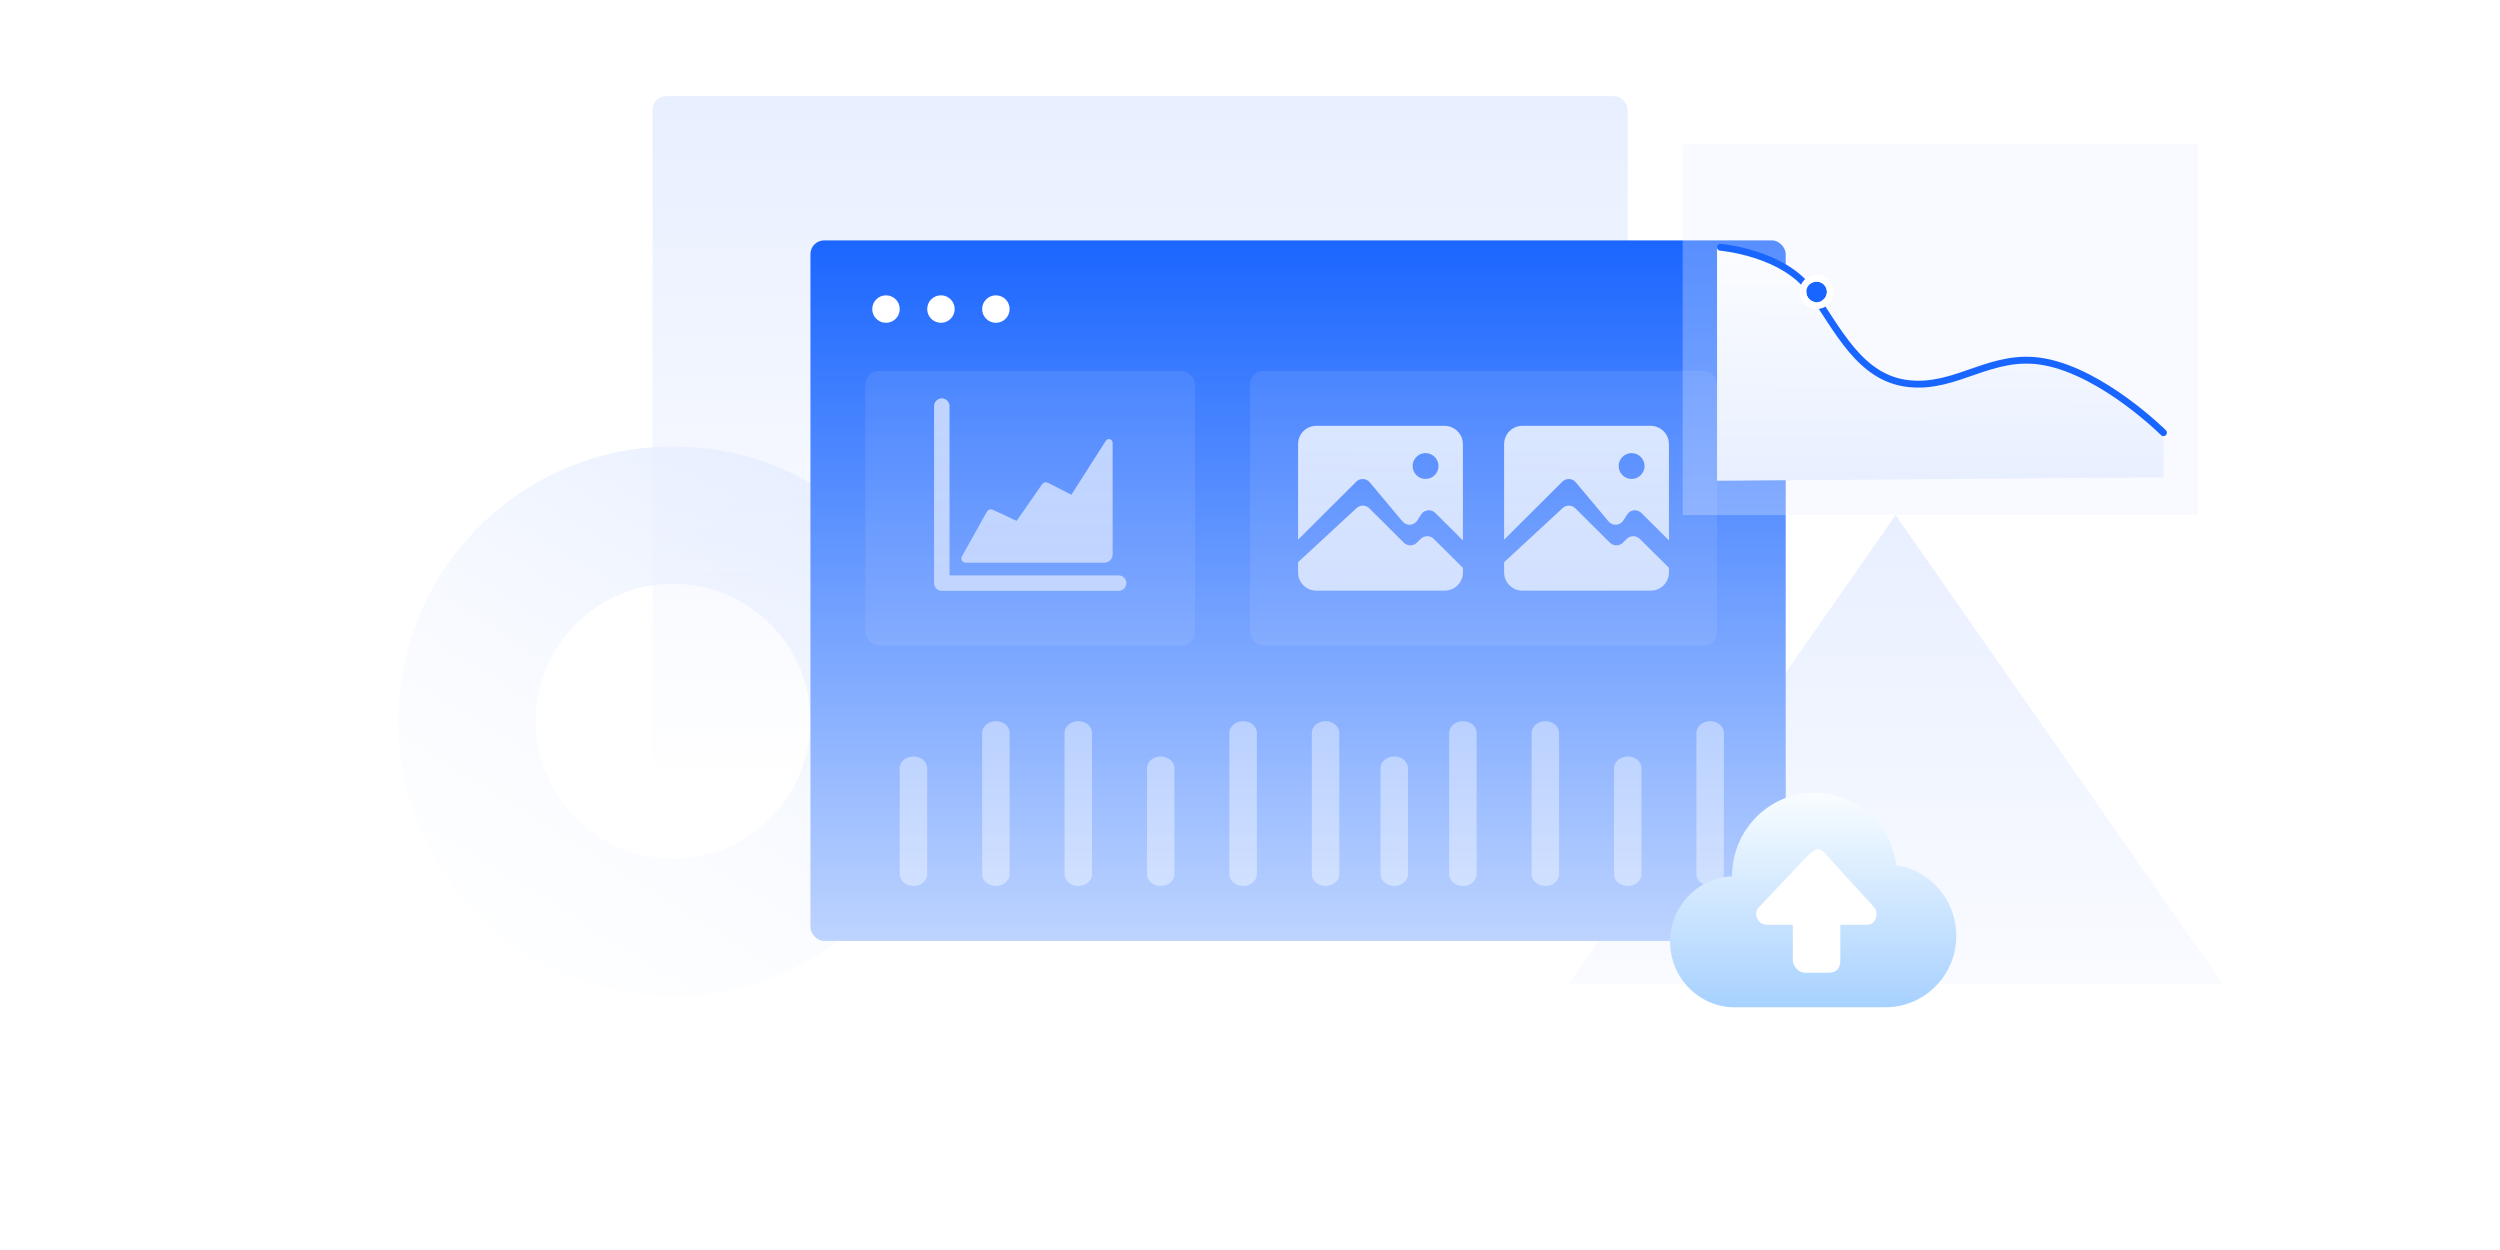
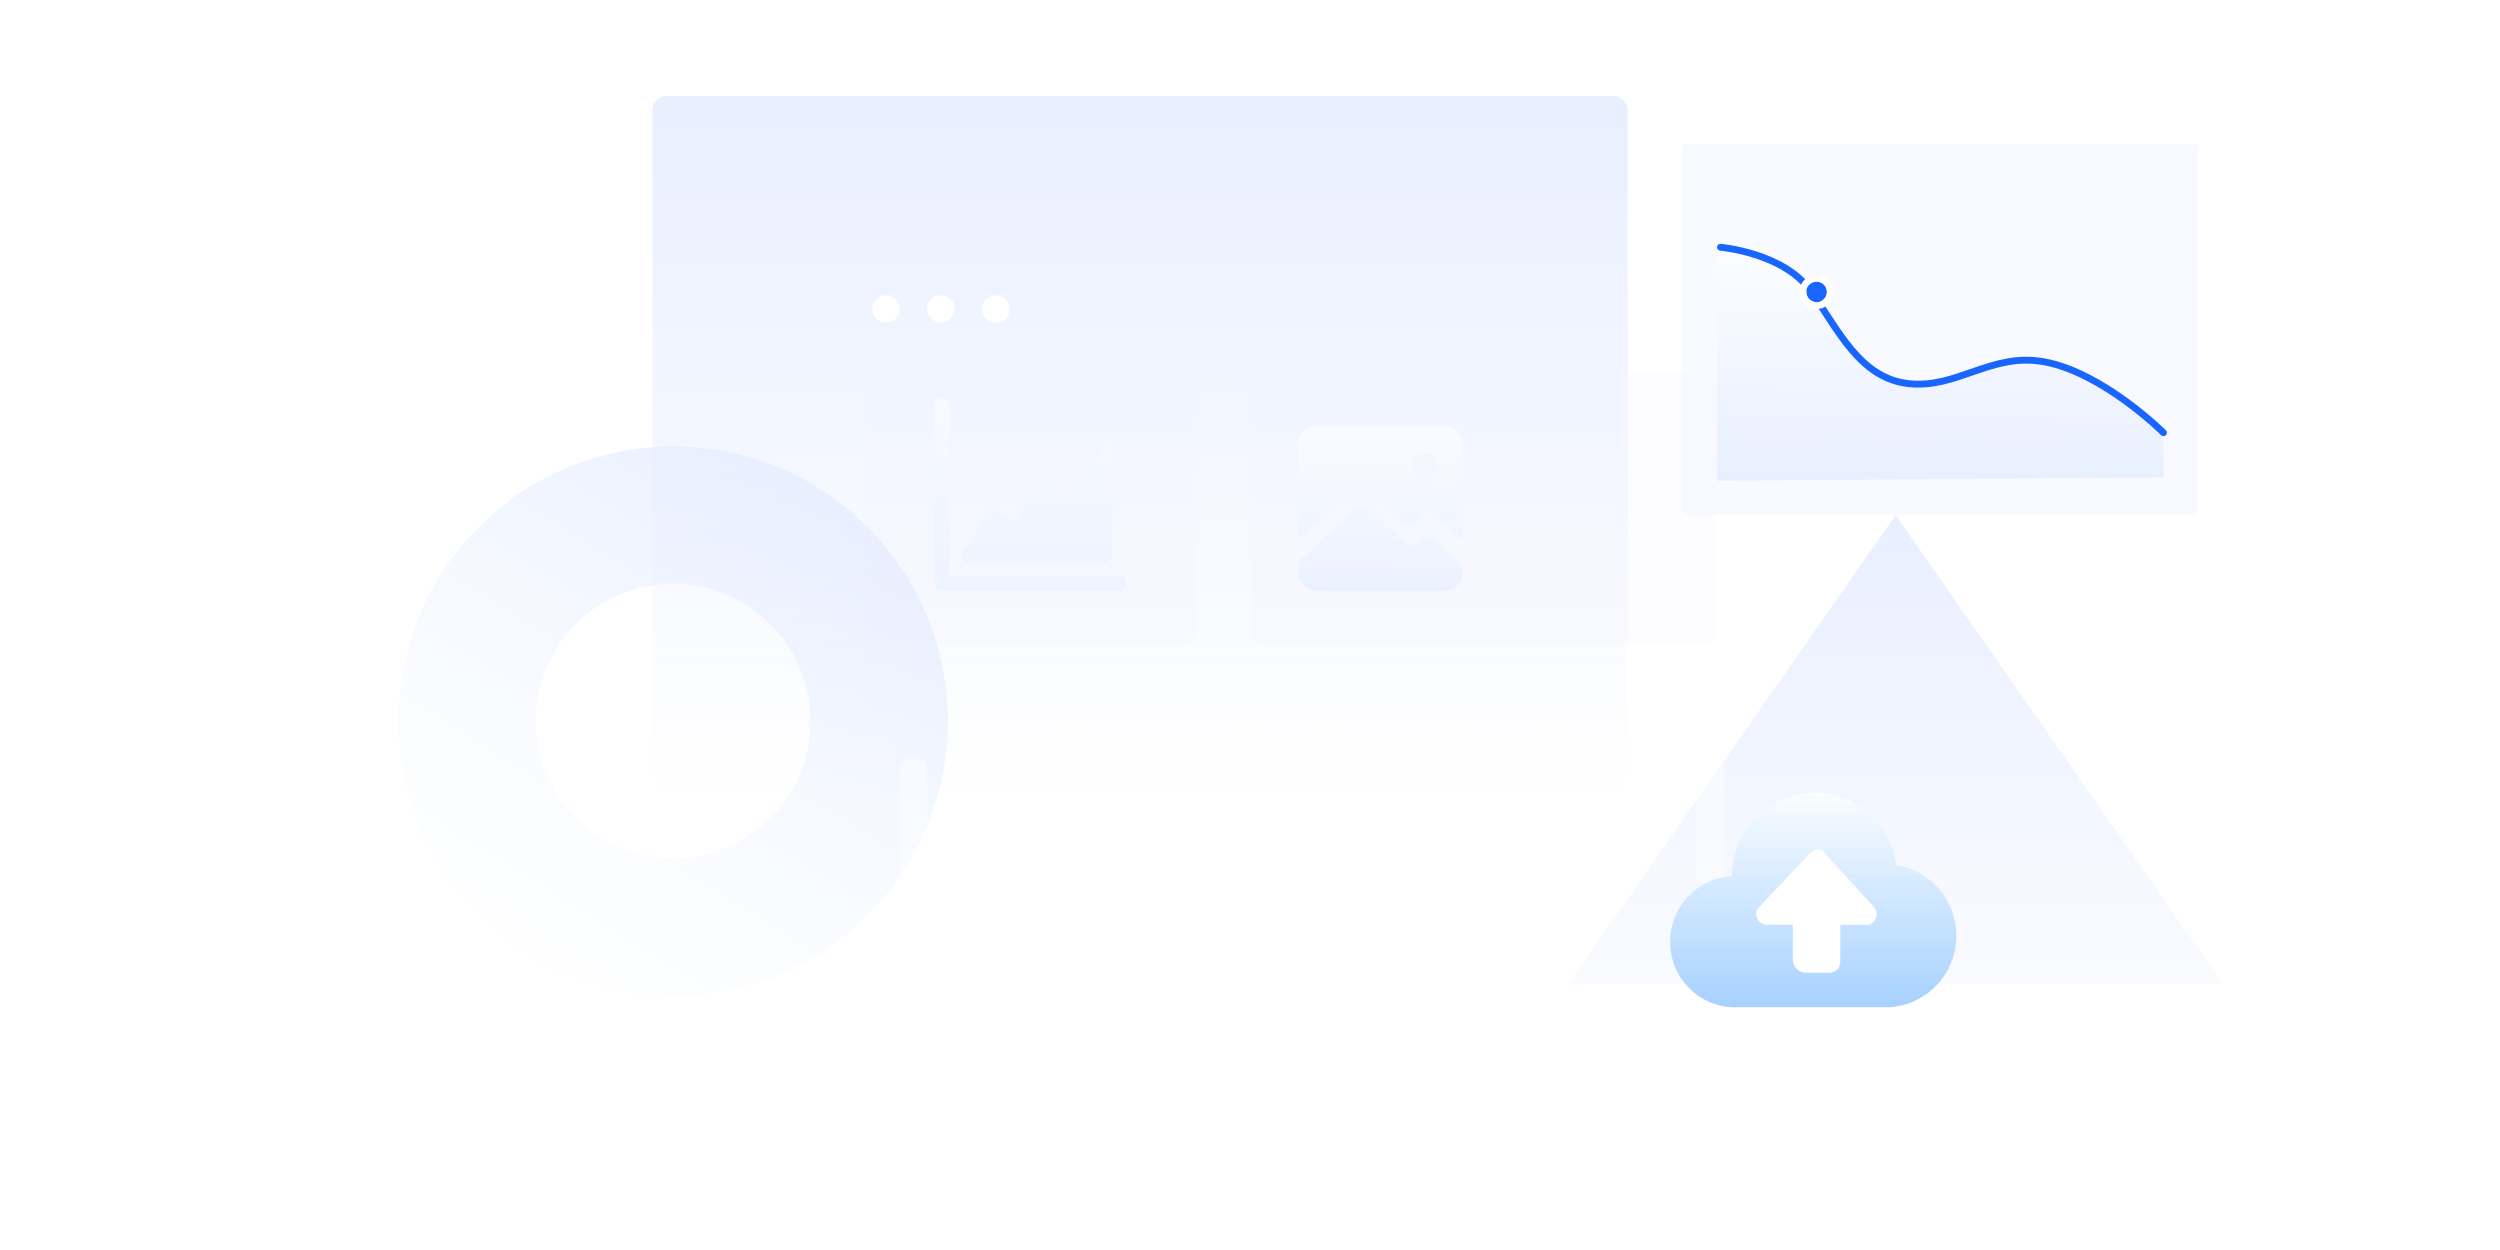
<svg xmlns="http://www.w3.org/2000/svg" width="364" height="182" viewBox="0 0 364 182" fill="none">
  <g id="å®ç°é«é¢æ¬¡æå">
    <path id="Ellipse 4341 (Stroke)" fill-rule="evenodd" clip-rule="evenodd" d="M98 125C109.046 125 118 116.046 118 105C118 93.954 109.046 85 98 85C86.954 85 78 93.954 78 105C78 116.046 86.954 125 98 125ZM98 145C120.091 145 138 127.091 138 105C138 82.909 120.091 65 98 65C75.909 65 58 82.909 58 105C58 127.091 75.909 145 98 145Z" fill="url(#paint0_linear_2067_21681)" />
    <path id="Polygon 49" d="M276 75L323.631 143.25H228.369L276 75Z" fill="url(#paint1_linear_2067_21681)" />
    <rect id="Rectangle 346242177" x="95" y="14" width="142" height="102" rx="2" fill="url(#paint2_linear_2067_21681)" />
-     <rect id="Rectangle 346242175" x="118" y="35" width="142" height="102" rx="2" fill="url(#paint3_linear_2067_21681)" />
    <circle id="Ellipse 4332" cx="129" cy="45" r="2" fill="white" />
    <circle id="Ellipse 4333" cx="137" cy="45" r="2" fill="white" />
    <circle id="Ellipse 4334" cx="145" cy="45" r="2" fill="white" />
    <rect id="Rectangle 346242171" opacity="0.1" x="126" y="54" width="48" height="40" rx="2" fill="#E8EFFF" />
    <rect id="Rectangle 346242178" opacity="0.1" x="182" y="54" width="68" height="40" rx="2" fill="#E8EFFF" />
    <path id="Vector" opacity="0.8" d="M213 64.664V78.684L208.979 74.687C208.45 74.159 207.603 74.18 207.095 74.687C207.032 74.751 206.968 74.835 206.926 74.899L206.354 75.787C205.952 76.4 205.127 76.59 204.513 76.188C204.407 76.125 204.302 76.019 204.217 75.935L199.434 70.225C198.968 69.654 198.122 69.591 197.55 70.056C197.529 70.078 197.487 70.099 197.466 70.141L189 78.578V64.664C188.999 64.314 189.067 63.967 189.2 63.643C189.334 63.319 189.53 63.025 189.778 62.777C190.026 62.529 190.32 62.333 190.645 62.2C190.969 62.066 191.316 61.999 191.667 62H210.333C211.793 62 213 63.205 213 64.664ZM206.291 79.022L206.862 78.451C207.115 78.207 207.453 78.07 207.804 78.07C208.156 78.07 208.493 78.207 208.746 78.451L213 82.68V83.336C213.001 83.686 212.933 84.033 212.8 84.357C212.666 84.681 212.47 84.975 212.222 85.223C211.974 85.471 211.68 85.667 211.356 85.8C211.031 85.933 210.684 86.001 210.333 86H191.667C191.316 86.001 190.969 85.933 190.644 85.8C190.32 85.667 190.026 85.471 189.778 85.223C189.53 84.975 189.334 84.681 189.2 84.357C189.067 84.033 188.999 83.686 189 83.336V81.856L197.529 73.968C198.058 73.482 198.862 73.503 199.37 74.011L204.407 79.022C204.937 79.529 205.783 79.529 206.291 79.022ZM209.444 67.857C209.444 66.821 208.598 65.975 207.561 65.975C206.524 65.975 205.677 66.821 205.677 67.857C205.677 68.893 206.524 69.739 207.561 69.739C208.598 69.739 209.444 68.893 209.444 67.857Z" fill="url(#paint4_linear_2067_21681)" />
-     <path id="Vector_2" opacity="0.8" d="M243 64.664V78.684L238.979 74.687C238.45 74.159 237.603 74.18 237.095 74.687C237.032 74.751 236.968 74.835 236.926 74.899L236.354 75.787C235.952 76.4 235.127 76.59 234.513 76.188C234.407 76.125 234.302 76.019 234.217 75.935L229.434 70.225C228.968 69.654 228.122 69.591 227.55 70.056C227.529 70.078 227.487 70.099 227.466 70.141L219 78.578V64.664C218.999 64.314 219.067 63.967 219.2 63.643C219.334 63.319 219.53 63.025 219.778 62.777C220.026 62.529 220.32 62.333 220.645 62.2C220.969 62.066 221.316 61.999 221.667 62H240.333C241.793 62 243 63.205 243 64.664ZM236.291 79.022L236.862 78.451C237.115 78.207 237.453 78.07 237.804 78.07C238.156 78.07 238.493 78.207 238.746 78.451L243 82.68V83.336C243.001 83.686 242.933 84.033 242.8 84.357C242.666 84.681 242.47 84.975 242.222 85.223C241.974 85.471 241.68 85.667 241.356 85.8C241.031 85.933 240.684 86.001 240.333 86H221.667C221.316 86.001 220.969 85.933 220.644 85.8C220.32 85.667 220.026 85.471 219.778 85.223C219.53 84.975 219.334 84.681 219.2 84.357C219.067 84.033 218.999 83.686 219 83.336V81.856L227.529 73.968C228.058 73.482 228.862 73.503 229.37 74.011L234.407 79.022C234.937 79.529 235.783 79.529 236.291 79.022ZM239.444 67.857C239.444 66.821 238.598 65.975 237.561 65.975C236.524 65.975 235.677 66.821 235.677 67.857C235.677 68.893 236.524 69.739 237.561 69.739C238.598 69.739 239.444 68.893 239.444 67.857Z" fill="url(#paint5_linear_2067_21681)" />
    <g id="Group 1321315003">
      <g id="Rectangle 346242165" opacity="0.3" filter="url(#filter0_b_2067_21681)">
        <rect x="245" y="21" width="75" height="54" fill="#E8EFFF" />
      </g>
      <path id="Vector 5568" d="M265 44C261.062 37.6 250 36 250 36V70L315 69.5V63C315 63 303.762 53.353 296.5 52.5C288.411 51.549 282.957 57.531 276 55.5C268.894 53.425 268.938 50.4 265 44Z" fill="url(#paint6_linear_2067_21681)" />
      <path id="Vector 5567" d="M250.5 36C250.5 36 259.691 36.794 263.642 42.353C267.593 47.912 270.753 55.059 277.864 55.853C284.975 56.647 289.93 51.278 297.617 52.676C306.21 54.24 315 63 315 63" stroke="#1965FF" stroke-linecap="round" />
      <g id="Ellipse 4331" filter="url(#filter1_d_2067_21681)">
        <circle cx="264.5" cy="42.5" r="1.5" fill="#1965FF" />
        <circle cx="264.5" cy="42.5" r="2" stroke="white" />
      </g>
      <g id="Vector_3" opacity="0.4">
-         <path d="M145 129C143.895 129 143 128.232 143 127.286L143 106.714C143 105.768 143.895 105 145 105C146.105 105 147 105.768 147 106.714V127.286C147 128.232 146.105 129 145 129Z" fill="white" />
        <path d="M213 129C211.895 129 211 128.232 211 127.286V106.714C211 105.768 211.895 105 213 105C214.105 105 215 105.768 215 106.714V127.286C215 128.232 214.105 129 213 129Z" fill="white" />
        <path d="M181 129C179.895 129 179 128.232 179 127.286V106.714C179 105.768 179.895 105 181 105C182.105 105 183 105.768 183 106.714V127.286C183 128.232 182.105 129 181 129Z" fill="white" />
        <path d="M249 129C247.895 129 247 128.232 247 127.286V106.714C247 105.768 247.895 105 249 105C250.105 105 251 105.768 251 106.714V127.286C251 128.232 250.105 129 249 129Z" fill="white" />
        <path d="M157 129C155.895 129 155 128.232 155 127.286V106.714C155 105.768 155.895 105 157 105C158.105 105 159 105.768 159 106.714V127.286C159 128.232 158.105 129 157 129Z" fill="white" />
-         <path d="M225 129C223.895 129 223 128.232 223 127.286V106.714C223 105.768 223.895 105 225 105C226.105 105 227 105.768 227 106.714V127.286C227 128.232 226.105 129 225 129Z" fill="white" />
+         <path d="M225 129C223.895 129 223 128.232 223 127.286V106.714C223 105.768 223.895 105 225 105C226.105 105 227 105.768 227 106.714V127.286Z" fill="white" />
        <path d="M193 129C191.895 129 191 128.232 191 127.286V106.714C191 105.768 191.895 105 193 105C194.105 105 195 105.768 195 106.714V127.286C195 128.232 194.105 129 193 129Z" fill="white" />
        <path d="M133 129C131.895 129 131 128.232 131 127.286L131 111.857C131 110.91 131.895 110.143 133 110.143C134.105 110.143 135 110.91 135 111.857L135 127.286C135 128.232 134.105 129 133 129Z" fill="white" />
        <path d="M203 129C201.895 129 201 128.232 201 127.286V111.857C201 110.91 201.895 110.143 203 110.143C204.105 110.143 205 110.91 205 111.857V127.286C205 128.232 204.105 129 203 129Z" fill="white" />
        <path d="M169 129C167.895 129 167 128.232 167 127.286V111.857C167 110.91 167.895 110.143 169 110.143C170.105 110.143 171 110.91 171 111.857V127.286C171 128.232 170.105 129 169 129Z" fill="white" />
        <path d="M237 129C235.895 129 235 128.232 235 127.286V111.857C235 110.91 235.895 110.143 237 110.143C238.105 110.143 239 110.91 239 111.857V127.286C239 128.232 238.105 129 237 129Z" fill="white" />
      </g>
    </g>
    <g id="é¢ç®æ°æ®å¯¼åº 1">
      <rect id="Rectangle 346242254" x="255.25" y="122.5" width="18.75" height="20" fill="white" />
      <path id="Vector_4" d="M276.105 125.971C281.432 126.8 285.226 131.64 284.803 137.069C284.378 142.5 279.882 146.682 274.493 146.657H253.043C247.83 146.894 243.413 142.821 243.178 137.553C242.94 132.286 246.974 127.823 252.186 127.584C252.172 121.184 257.078 115.871 263.397 115.444C269.718 115.019 275.278 119.625 276.105 125.971ZM264.73 123.644C264.226 123.644 263.997 123.978 263.815 124.082C263.636 124.19 263.471 124.32 263.324 124.469L256.143 132.05C255.872 132.321 255.722 132.6 255.693 132.89C255.666 133.196 255.729 133.504 255.874 133.775C256.001 134.054 256.213 134.284 256.48 134.434C256.735 134.571 257.021 134.642 257.311 134.64H261.036V139.861C261.065 140.311 261.253 140.715 261.599 141.063C261.908 141.396 262.333 141.598 262.786 141.63H266.201C267.365 141.63 267.951 141.038 267.951 139.859V134.64H271.403C272.272 134.73 272.83 134.44 273.086 133.778C273.338 133.111 273.257 132.536 272.836 132.048L265.655 124.194C265.507 124.044 265.238 123.644 264.732 123.644H264.73Z" fill="url(#paint7_linear_2067_21681)" />
    </g>
    <g id="æ°æ® (1) 1">
      <path id="Vector_5" opacity="0.65" d="M162.875 86.031H137.125C136.978 86.031 136.831 86.002 136.695 85.945C136.558 85.889 136.434 85.806 136.33 85.702C136.225 85.597 136.142 85.474 136.086 85.337C136.029 85.201 136 85.054 136 84.907V59.125C136 58.827 136.119 58.541 136.33 58.33C136.541 58.119 136.827 58 137.125 58C137.424 58 137.71 58.119 137.921 58.33C138.132 58.541 138.251 58.827 138.251 59.125V83.781H162.875C163.173 83.781 163.459 83.9 163.67 84.111C163.881 84.322 163.999 84.608 163.999 84.906C163.999 85.204 163.881 85.49 163.67 85.701C163.459 85.912 163.173 86.031 162.875 86.031ZM140.048 81.027L143.693 74.501C143.775 74.356 143.909 74.246 144.067 74.194C144.226 74.143 144.399 74.153 144.551 74.223L148.025 75.839L151.728 70.501C151.819 70.37 151.955 70.275 152.11 70.236C152.265 70.197 152.429 70.215 152.572 70.288L155.993 72.032L161.003 64.183C161.293 63.727 162 63.932 162 64.473V80.727C162 81.392 161.46 81.932 160.793 81.932H140.607C140.5 81.933 140.394 81.906 140.301 81.854C140.207 81.802 140.128 81.727 140.072 81.636C140.016 81.545 139.984 81.441 139.98 81.334C139.975 81.227 139.998 81.121 140.047 81.025L140.048 81.027Z" fill="url(#paint8_linear_2067_21681)" />
    </g>
  </g>
  <defs>
    <filter id="filter0_b_2067_21681" x="241" y="17" width="83" height="62" filterUnits="userSpaceOnUse" color-interpolation-filters="sRGB">
      <feFlood flood-opacity="0" result="BackgroundImageFix" />
      <feGaussianBlur in="BackgroundImageFix" stdDeviation="2" />
      <feComposite in2="SourceAlpha" operator="in" result="effect1_backgroundBlur_2067_21681" />
      <feBlend mode="normal" in="SourceGraphic" in2="effect1_backgroundBlur_2067_21681" result="shape" />
    </filter>
    <filter id="filter1_d_2067_21681" x="260" y="38" width="9" height="9" filterUnits="userSpaceOnUse" color-interpolation-filters="sRGB">
      <feFlood flood-opacity="0" result="BackgroundImageFix" />
      <feColorMatrix in="SourceAlpha" type="matrix" values="0 0 0 0 0 0 0 0 0 0 0 0 0 0 0 0 0 0 127 0" result="hardAlpha" />
      <feMorphology radius="2" operator="dilate" in="SourceAlpha" result="effect1_dropShadow_2067_21681" />
      <feOffset />
      <feComposite in2="hardAlpha" operator="out" />
      <feColorMatrix type="matrix" values="0 0 0 0 0.098 0 0 0 0 0.396 0 0 0 0 1 0 0 0 0.2 0" />
      <feBlend mode="normal" in2="BackgroundImageFix" result="effect1_dropShadow_2067_21681" />
      <feBlend mode="normal" in="SourceGraphic" in2="effect1_dropShadow_2067_21681" result="shape" />
    </filter>
    <linearGradient id="paint0_linear_2067_21681" x1="77" y1="138" x2="119.543" y2="69.649" gradientUnits="userSpaceOnUse">
      <stop stop-color="#FAFCFF" stop-opacity="0.3" />
      <stop offset="1" stop-color="#E8EFFF" />
    </linearGradient>
    <linearGradient id="paint1_linear_2067_21681" x1="276" y1="75" x2="276" y2="166" gradientUnits="userSpaceOnUse">
      <stop stop-color="#E8EFFF" />
      <stop offset="1" stop-color="#E8EFFF" stop-opacity="0" />
    </linearGradient>
    <linearGradient id="paint2_linear_2067_21681" x1="166" y1="14" x2="166" y2="116" gradientUnits="userSpaceOnUse">
      <stop stop-color="#E8EFFF" />
      <stop offset="1" stop-color="#E8EFFF" stop-opacity="0" />
    </linearGradient>
    <linearGradient id="paint3_linear_2067_21681" x1="189" y1="35" x2="189" y2="137" gradientUnits="userSpaceOnUse">
      <stop stop-color="#1B66FF" />
      <stop offset="1" stop-color="#BED4FF" />
    </linearGradient>
    <linearGradient id="paint4_linear_2067_21681" x1="200.815" y1="63.412" x2="200.471" y2="85.995" gradientUnits="userSpaceOnUse">
      <stop stop-color="#FAFCFF" />
      <stop offset="1" stop-color="#E8EFFF" />
    </linearGradient>
    <linearGradient id="paint5_linear_2067_21681" x1="230.815" y1="63.412" x2="230.471" y2="85.995" gradientUnits="userSpaceOnUse">
      <stop stop-color="#FAFCFF" />
      <stop offset="1" stop-color="#E8EFFF" />
    </linearGradient>
    <linearGradient id="paint6_linear_2067_21681" x1="282" y1="38" x2="281.745" y2="69.998" gradientUnits="userSpaceOnUse">
      <stop stop-color="#FAFCFF" />
      <stop offset="1" stop-color="#E8EFFF" />
    </linearGradient>
    <linearGradient id="paint7_linear_2067_21681" x1="264.002" y1="115.417" x2="264.002" y2="146.667" gradientUnits="userSpaceOnUse">
      <stop stop-color="#F9FDFF" />
      <stop offset="1" stop-color="#A7D1FF" />
    </linearGradient>
    <linearGradient id="paint8_linear_2067_21681" x1="149.784" y1="59.649" x2="149.381" y2="86.025" gradientUnits="userSpaceOnUse">
      <stop stop-color="#FAFCFF" />
      <stop offset="1" stop-color="#E8EFFF" />
    </linearGradient>
  </defs>
</svg>